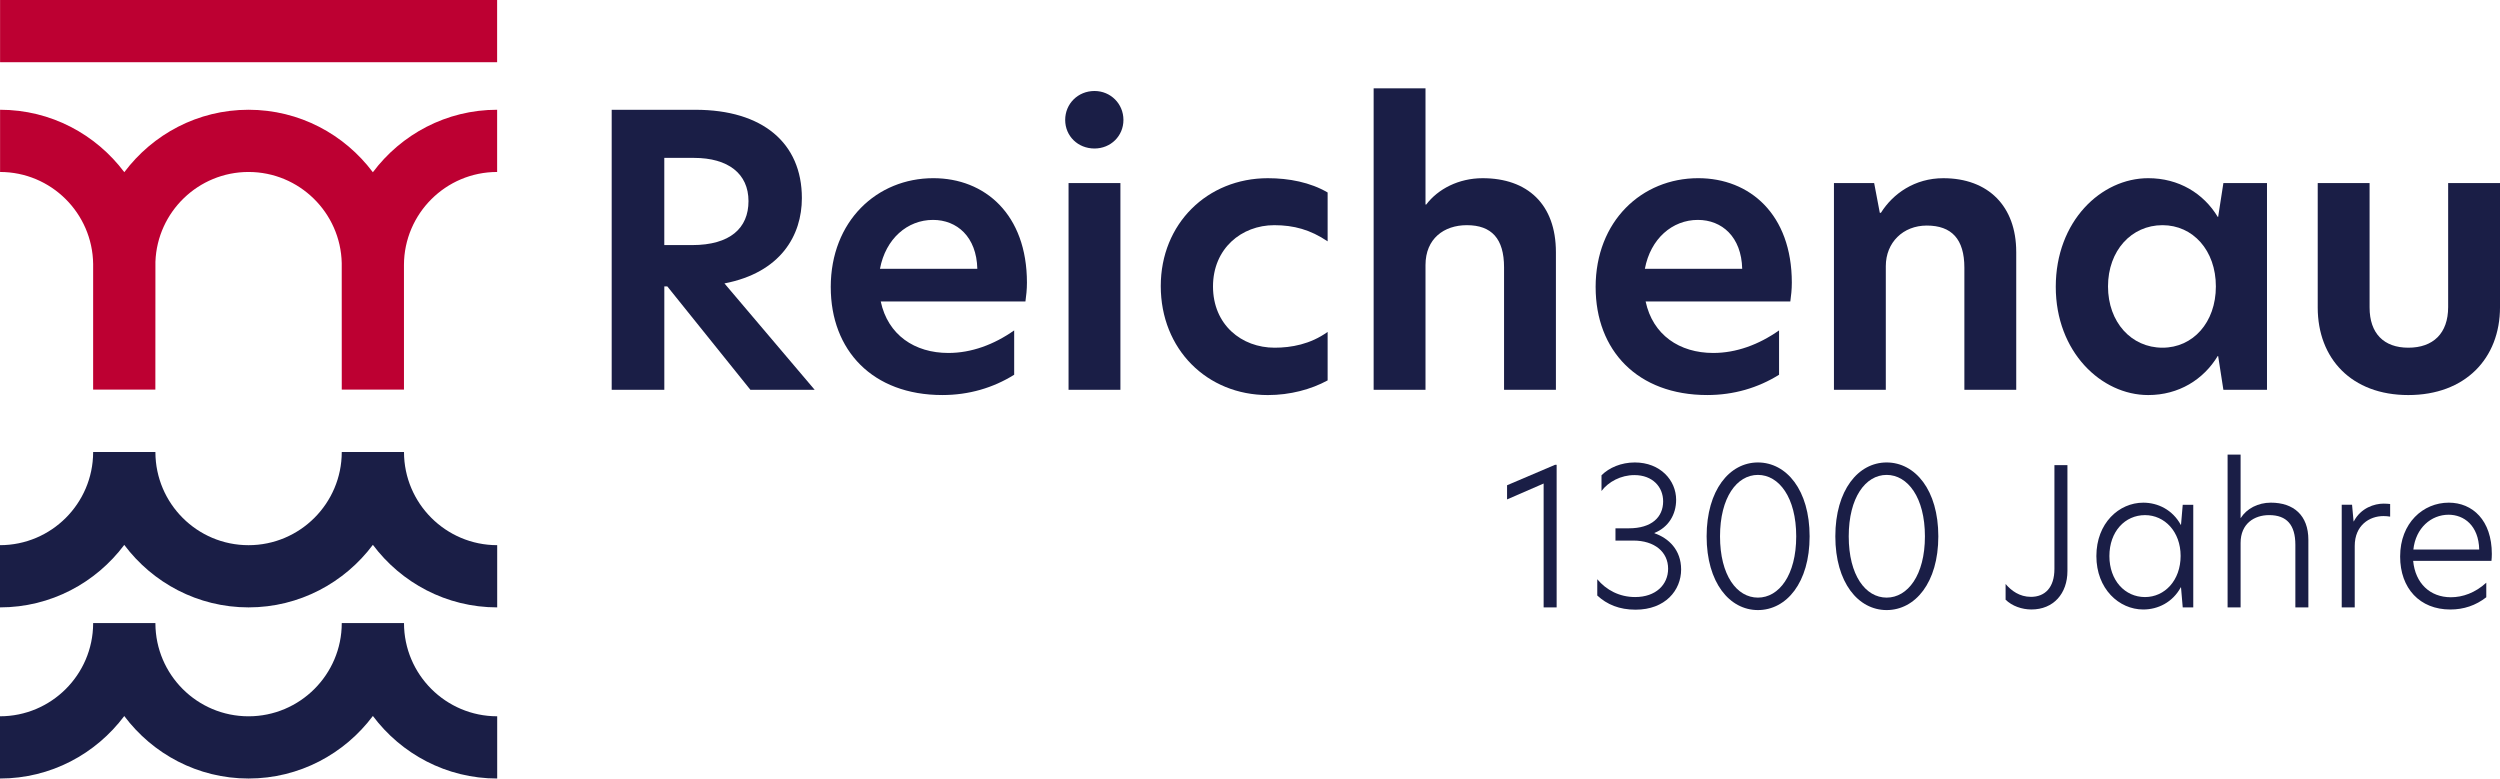
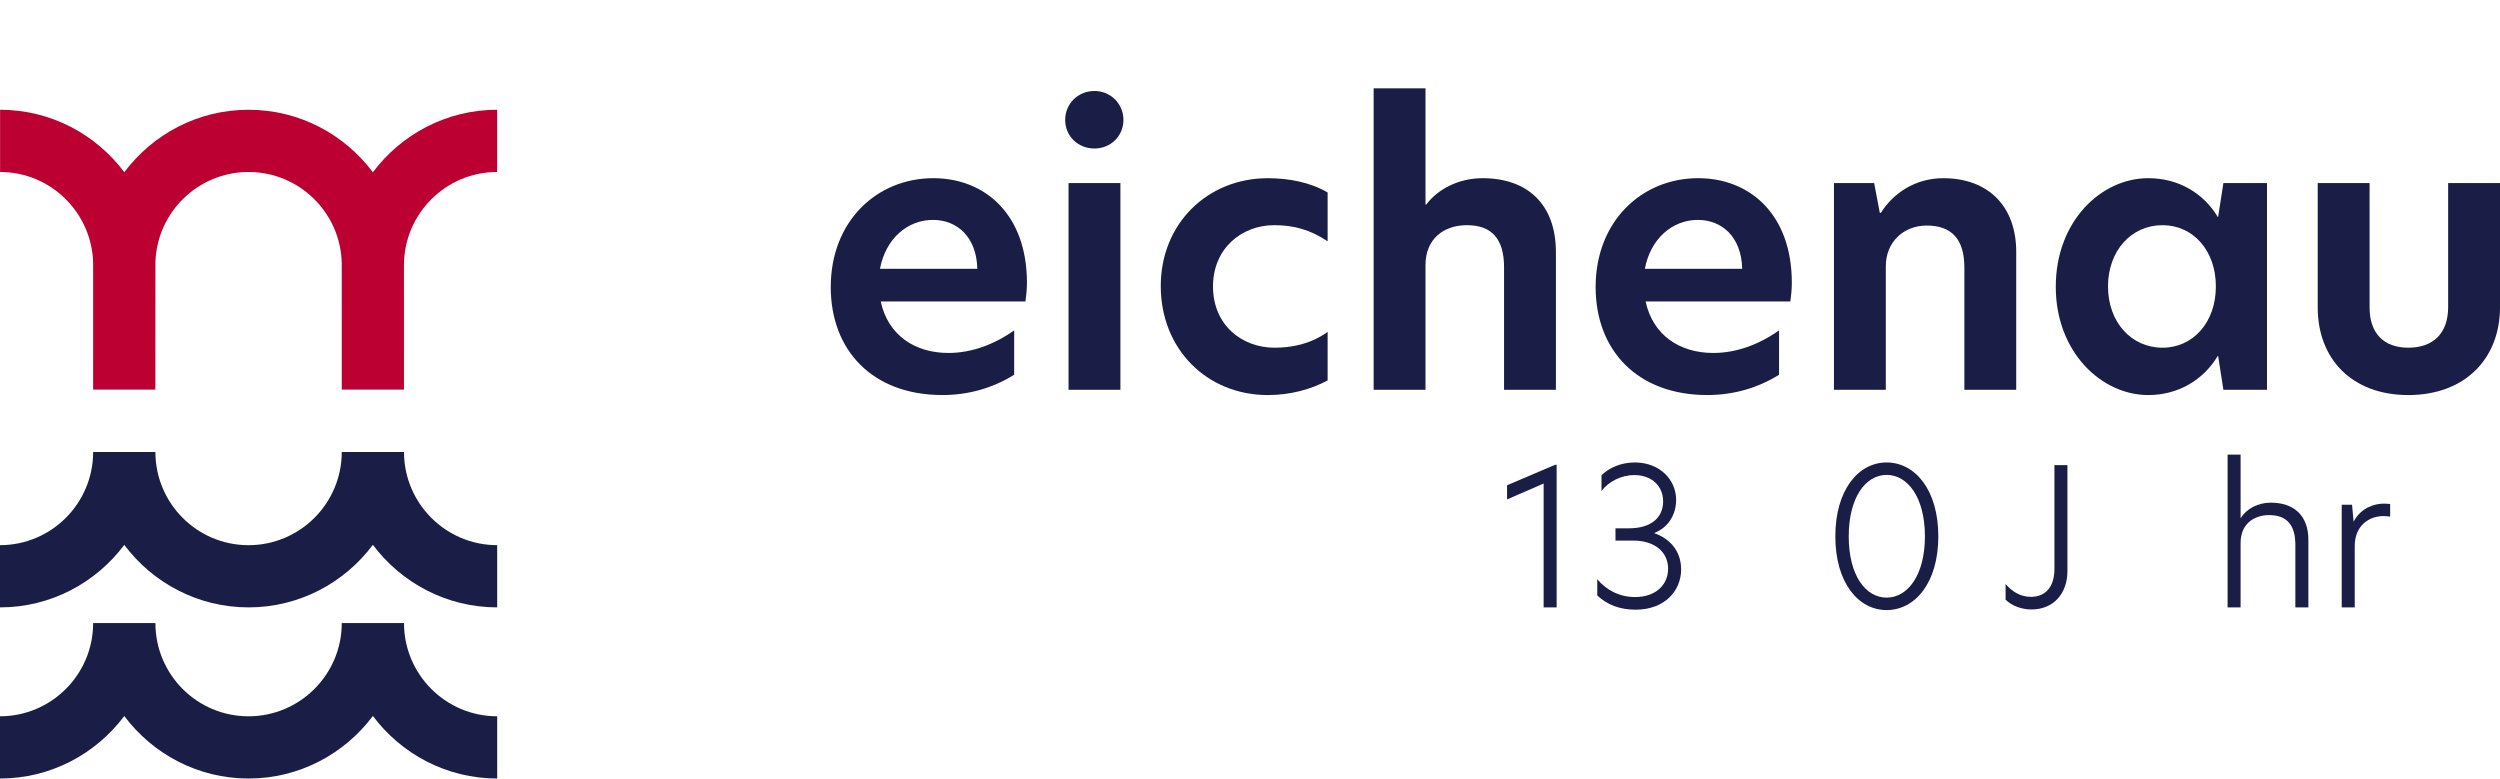
<svg xmlns="http://www.w3.org/2000/svg" id="a" viewBox="0 0 172.951 53.858">
  <defs>
    <style>.b{fill:#1a1e46;}.c{fill:#bd0032;}</style>
  </defs>
  <path class="b" d="m27.949,31.268h-4.304s-.002,0-.002,0c0,3.555-2.893,6.448-6.448,6.448s-6.429-2.878-6.444-6.421c0-.009.001-.018.001-.027h-4.305s-.004,0-.004,0c0,.01.001.02.001.03-.017,3.541-2.899,6.417-6.444,6.417v4.304c3.517,0,6.634-1.705,8.597-4.323,1.963,2.618,5.081,4.323,8.598,4.323s6.638-1.707,8.601-4.327c1.963,2.621,5.082,4.327,8.6,4.327v-4.304c-3.555,0-6.447-2.893-6.447-6.448Z" />
  <path class="c" d="m25.794,11.916c-1.963-2.619-5.082-4.323-8.599-4.323s-6.632,1.703-8.595,4.319C6.636,9.296,3.52,7.593.005,7.593v4.304c3.528,0,6.396,2.851,6.439,6.369,0,1.007-.001,8.629-.001,8.688h4.305l.004-8.848c.126-3.445,2.967-6.209,6.443-6.209,3.507,0,6.368,2.814,6.446,6.302l.002,8.755h4.304c0-.057,0-7.468-.001-8.628.011-3.546,2.897-6.429,6.446-6.429v-4.304c-3.517,0-6.635,1.705-8.597,4.323Z" />
-   <rect class="c" x=".005" width="34.386" height="4.304" />
  <path class="b" d="m27.949,43.106h-4.304s-.002,0-.002,0c0,3.555-2.893,6.448-6.448,6.448s-6.429-2.879-6.444-6.421c0-.009.001-.018.001-.027h-4.305s-.004,0-.004,0c0,.01.001.02.001.03-.017,3.541-2.899,6.417-6.444,6.417v4.305c3.517,0,6.635-1.705,8.597-4.323,1.963,2.618,5.081,4.323,8.598,4.323s6.638-1.707,8.601-4.327c1.963,2.621,5.082,4.327,8.6,4.327v-4.305c-3.555,0-6.447-2.893-6.447-6.448Z" />
-   <path class="b" d="m42.317,7.595h5.799c4.628,0,7.358,2.288,7.358,6.11,0,2.574-1.456,5.148-5.356,5.902l6.24,7.358h-4.446l-5.746-7.15h-.208v7.15h-3.641V7.595Zm5.564,9.36c2.626,0,3.9-1.17,3.9-3.042,0-1.897-1.404-2.99-3.771-2.99h-2.054v6.032h1.924Z" />
  <path class="b" d="m57.471,19.867c0-4.576,3.198-7.54,7.098-7.54,3.562,0,6.475,2.496,6.475,7.229,0,.494-.052.91-.104,1.3h-10.01c.494,2.314,2.34,3.562,4.68,3.562,1.586,0,3.146-.572,4.551-1.561v3.068c-1.456.91-3.146,1.404-4.967,1.404-4.836,0-7.722-3.095-7.722-7.463Zm10.14-1.273c-.052-2.21-1.403-3.381-3.067-3.381-1.769,0-3.276,1.301-3.667,3.381h6.734Z" />
  <path class="b" d="m75.717,6.295c1.118,0,2.003.884,2.003,2.002s-.885,1.977-2.003,1.977c-1.144,0-2.027-.858-2.027-1.977s.884-2.002,2.027-2.002Zm-1.794,6.37h3.588v14.301h-3.588v-14.301Z" />
  <path class="b" d="m88.18,24.054c1.144,0,2.47-.234,3.666-1.092v3.354c-1.144.624-2.6,1.015-4.134,1.015-4.213,0-7.41-3.172-7.41-7.541,0-4.315,3.224-7.462,7.41-7.462,1.456,0,2.938.286,4.134.988v3.38c-1.196-.806-2.34-1.118-3.692-1.118-2.262,0-4.238,1.612-4.238,4.238,0,2.652,1.977,4.238,4.265,4.238Z" />
  <path class="b" d="m98.617,14.148h.052c.807-1.066,2.236-1.82,3.9-1.82,3.095,0,5.07,1.794,5.07,5.122v9.517h-3.588v-8.477c0-1.976-.858-2.912-2.574-2.912-1.586,0-2.86.937-2.86,2.757v8.632h-3.588V6.113h3.588v8.034Z" />
  <path class="b" d="m110.386,19.867c0-4.576,3.197-7.54,7.098-7.54,3.562,0,6.475,2.496,6.475,7.229,0,.494-.052.91-.104,1.3h-10.01c.494,2.314,2.34,3.562,4.68,3.562,1.586,0,3.146-.572,4.551-1.561v3.068c-1.456.91-3.146,1.404-4.967,1.404-4.836,0-7.722-3.095-7.722-7.463Zm10.14-1.273c-.052-2.21-1.403-3.381-3.067-3.381-1.769,0-3.276,1.301-3.666,3.381h6.733Z" />
  <path class="b" d="m139.484,17.424v9.542h-3.588v-8.45c0-1.977-.884-2.912-2.601-2.912-1.638,0-2.834,1.17-2.834,2.808v8.555h-3.588v-14.301h2.782l.39,2.055h.078c.832-1.326,2.34-2.393,4.316-2.393,3.12,0,5.044,1.95,5.044,5.097Z" />
  <path class="b" d="m142.219,19.842c0-4.551,3.146-7.515,6.396-7.515,2.106,0,3.822,1.04,4.811,2.679h.026l.363-2.341h3.017v14.301h-3.017l-.363-2.34h-.026c-.988,1.638-2.704,2.704-4.811,2.704-3.25,0-6.396-2.99-6.396-7.488Zm7.384,4.212c2.106,0,3.692-1.742,3.692-4.238s-1.586-4.238-3.692-4.238c-2.158,0-3.77,1.769-3.77,4.238s1.611,4.238,3.77,4.238Z" />
  <path class="b" d="m160.341,21.272v-8.606h3.588v8.606c0,1.794.988,2.782,2.679,2.782,1.716,0,2.756-.988,2.756-2.808v-8.581h3.588v8.581c0,3.562-2.418,6.084-6.344,6.084s-6.267-2.522-6.267-6.059Z" />
  <path class="b" d="m106.789,33.45l-2.53,1.1v-.98l3.325-1.417h.105v9.867h-.9v-8.569Z" />
  <path class="b" d="m113.096,31.993c1.761,0,2.86,1.231,2.86,2.583,0,1.033-.543,1.907-1.496,2.291v.026c.967.331,1.841,1.14,1.841,2.504,0,1.443-1.1,2.781-3.152,2.781-1.126,0-1.974-.357-2.649-.98v-1.126c.623.742,1.523,1.232,2.623,1.232,1.417,0,2.278-.848,2.278-1.961,0-1.152-.928-1.946-2.411-1.946h-1.231v-.848h.927c1.576,0,2.371-.769,2.371-1.868,0-.993-.729-1.814-1.986-1.814-.94,0-1.802.464-2.278,1.1v-1.086c.529-.53,1.364-.888,2.305-.888Z" />
-   <path class="b" d="m121.614,31.993c1.974,0,3.576,1.907,3.576,5.112s-1.603,5.1-3.576,5.1c-1.96,0-3.549-1.895-3.549-5.1s1.589-5.112,3.549-5.112Zm-2.622,5.112c0,2.702,1.166,4.238,2.622,4.238s2.649-1.549,2.649-4.238-1.192-4.251-2.649-4.251-2.622,1.562-2.622,4.251Z" />
  <path class="b" d="m130.518,31.993c1.974,0,3.576,1.907,3.576,5.112s-1.603,5.1-3.576,5.1c-1.96,0-3.549-1.895-3.549-5.1s1.589-5.112,3.549-5.112Zm-2.622,5.112c0,2.702,1.166,4.238,2.622,4.238s2.649-1.549,2.649-4.238-1.192-4.251-2.649-4.251-2.622,1.562-2.622,4.251Z" />
  <path class="b" d="m140.497,41.291c.979,0,1.629-.648,1.629-1.934v-7.179h.9v7.324c0,1.563-.967,2.662-2.49,2.662-.662,0-1.337-.238-1.788-.675v-1.087c.397.464.968.888,1.749.888Z" />
-   <path class="b" d="m145.028,38.47c0-2.278,1.563-3.695,3.245-3.695,1.007,0,2.026.49,2.596,1.537h.014l.119-1.392h.729v7.1h-.729l-.119-1.391h-.014c-.569,1.046-1.589,1.536-2.596,1.536-1.682,0-3.245-1.431-3.245-3.695Zm3.364,2.835c1.364,0,2.464-1.152,2.464-2.848,0-1.669-1.1-2.821-2.464-2.821-1.377,0-2.463,1.126-2.463,2.834,0,1.695,1.086,2.835,2.463,2.835Z" />
  <path class="b" d="m155.005,35.834h.013c.411-.648,1.192-1.06,2.08-1.06,1.576,0,2.596.874,2.596,2.569v4.676h-.9v-4.331c0-1.377-.597-2.053-1.814-2.053-1.033,0-1.974.596-1.974,1.92v4.464h-.9v-10.569h.9v4.384Z" />
  <path class="b" d="m162.001,34.92h.715l.105,1.152h.014c.49-.939,1.431-1.231,2.066-1.231.172,0,.317.014.45.026v.874c-.146-.026-.305-.039-.464-.039-.979,0-1.986.648-1.986,2.065v4.252h-.9v-7.1Z" />
-   <path class="b" d="m166.043,38.496c0-2.317,1.589-3.722,3.364-3.722,1.643,0,2.979,1.219,2.979,3.55,0,.186-.013.331-.026.477h-5.417c.146,1.55,1.166,2.517,2.609,2.517.821,0,1.682-.305,2.45-1.007v1.007c-.729.569-1.562.848-2.49.848-2.105,0-3.47-1.457-3.47-3.669Zm5.47-.477c-.039-1.669-1.06-2.41-2.119-2.41-1.205,0-2.277.914-2.437,2.41h4.556Z" />
</svg>